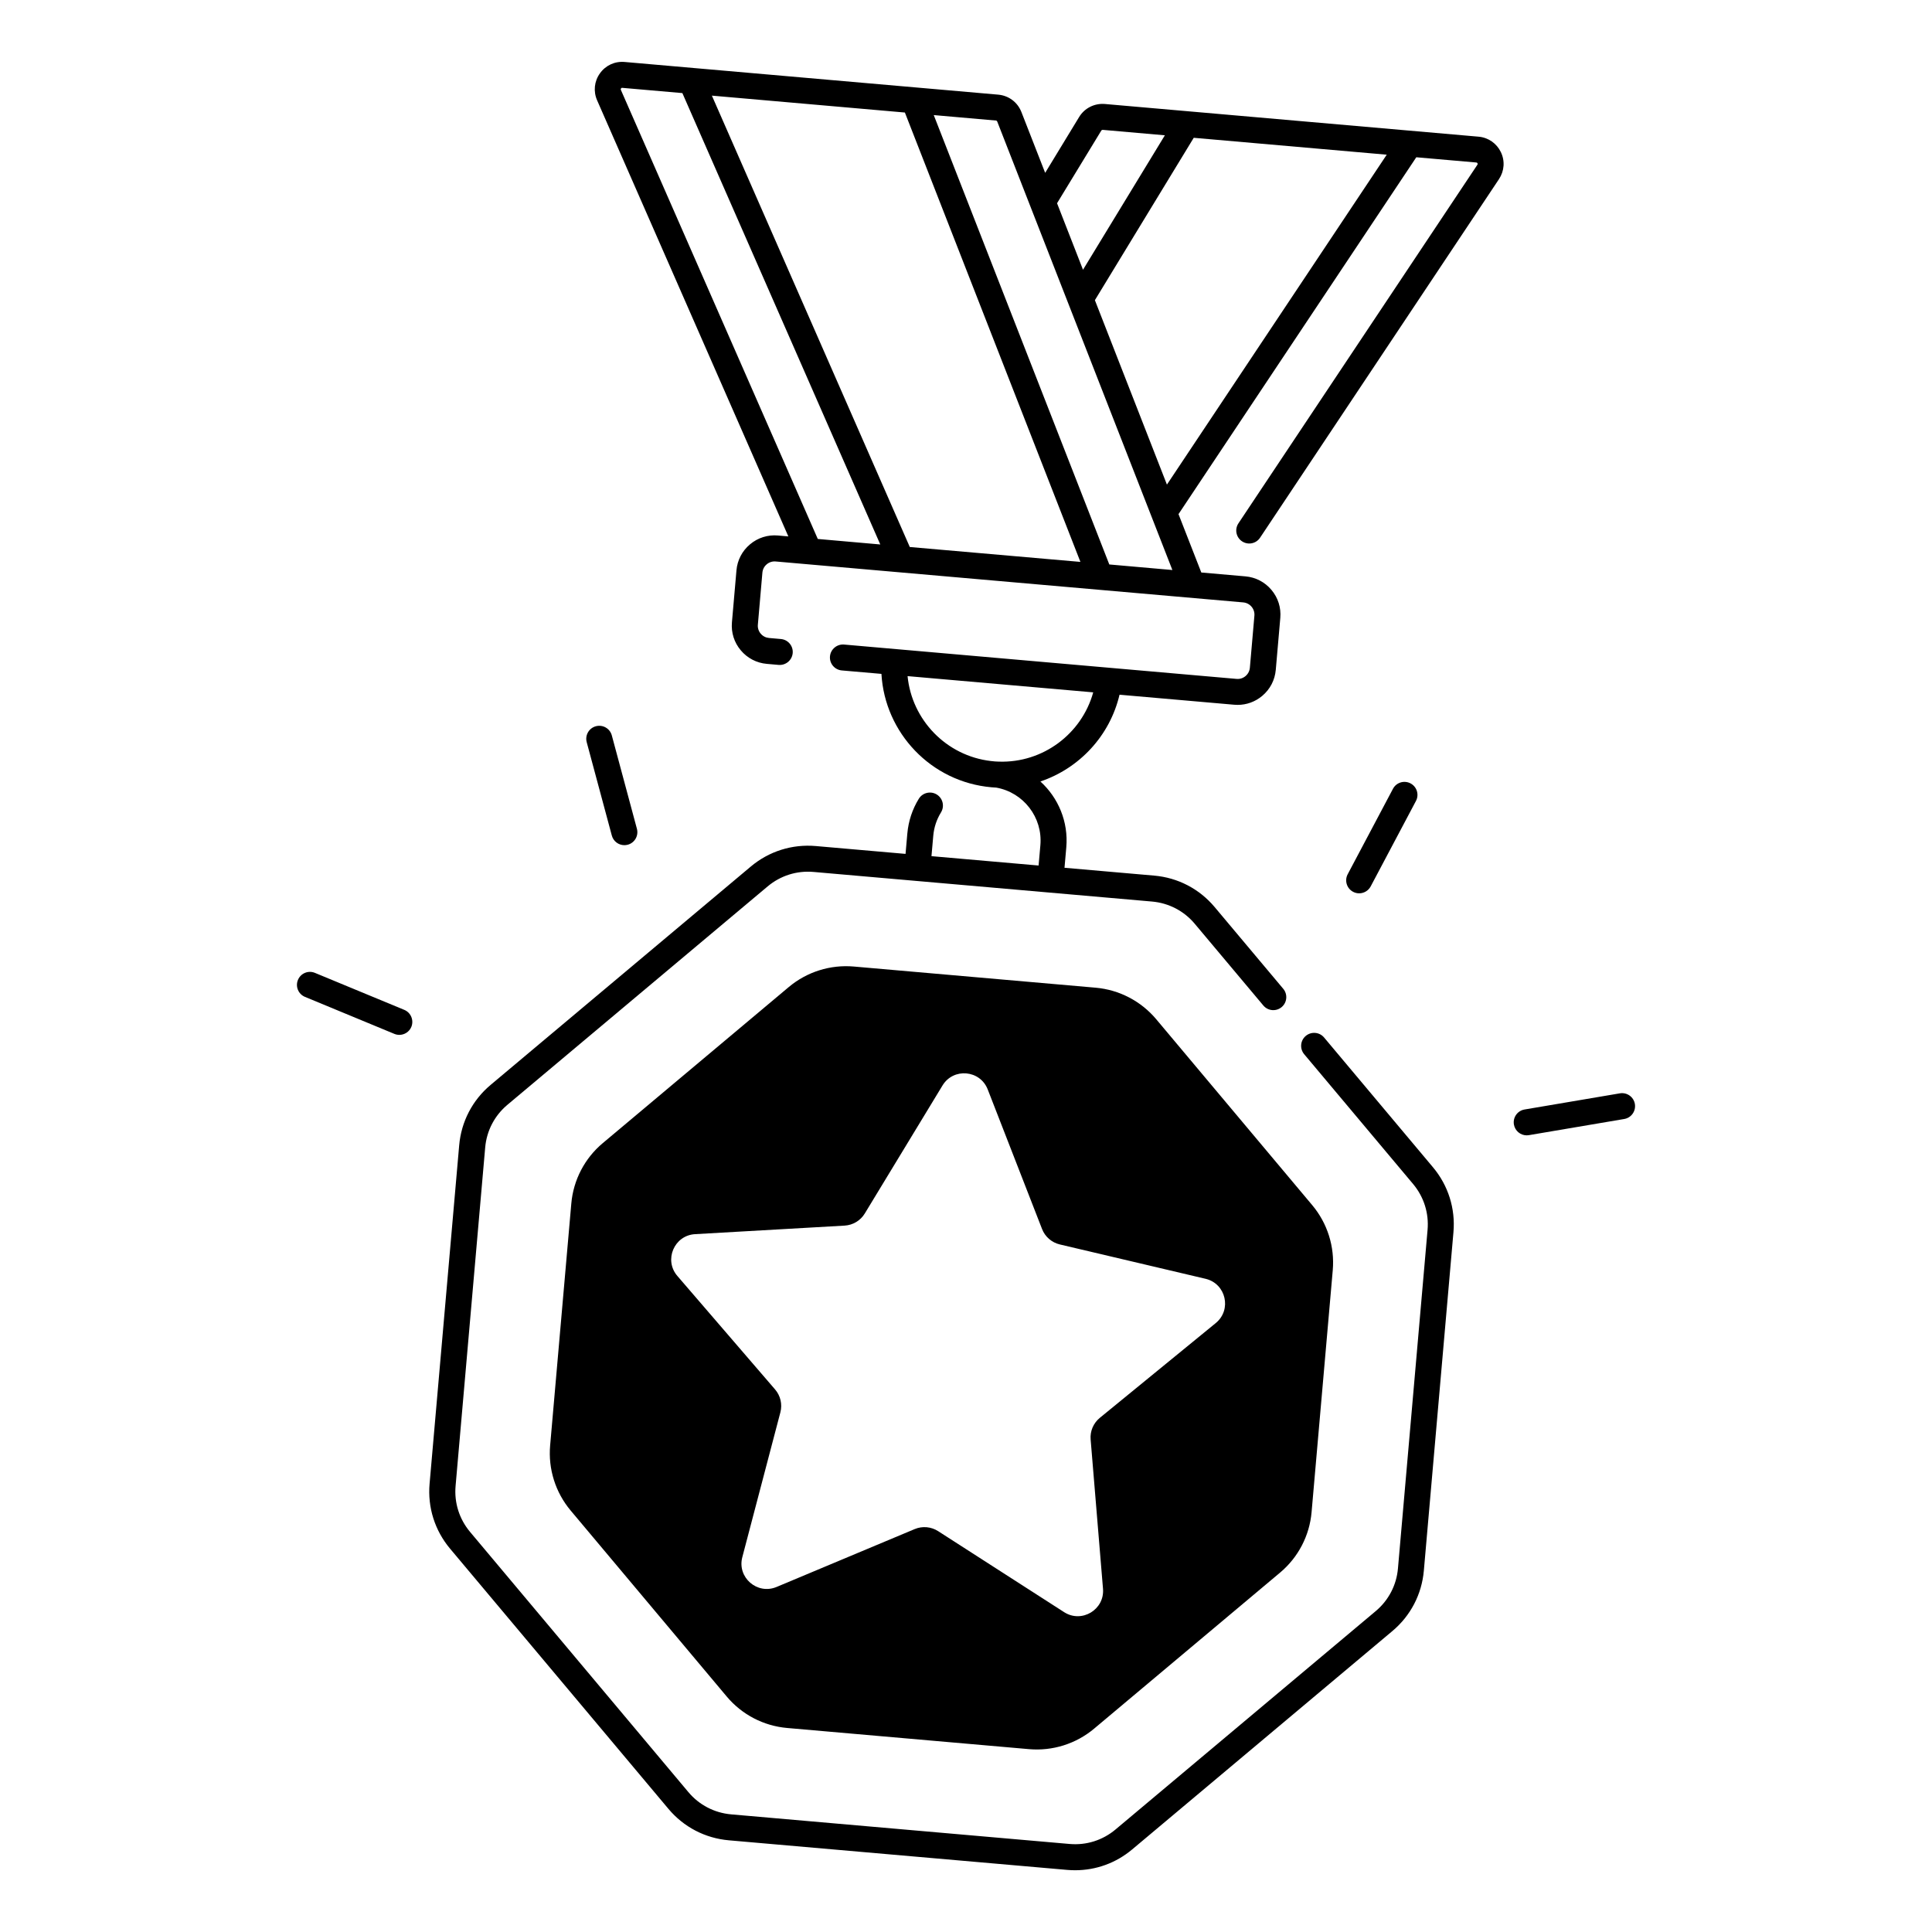
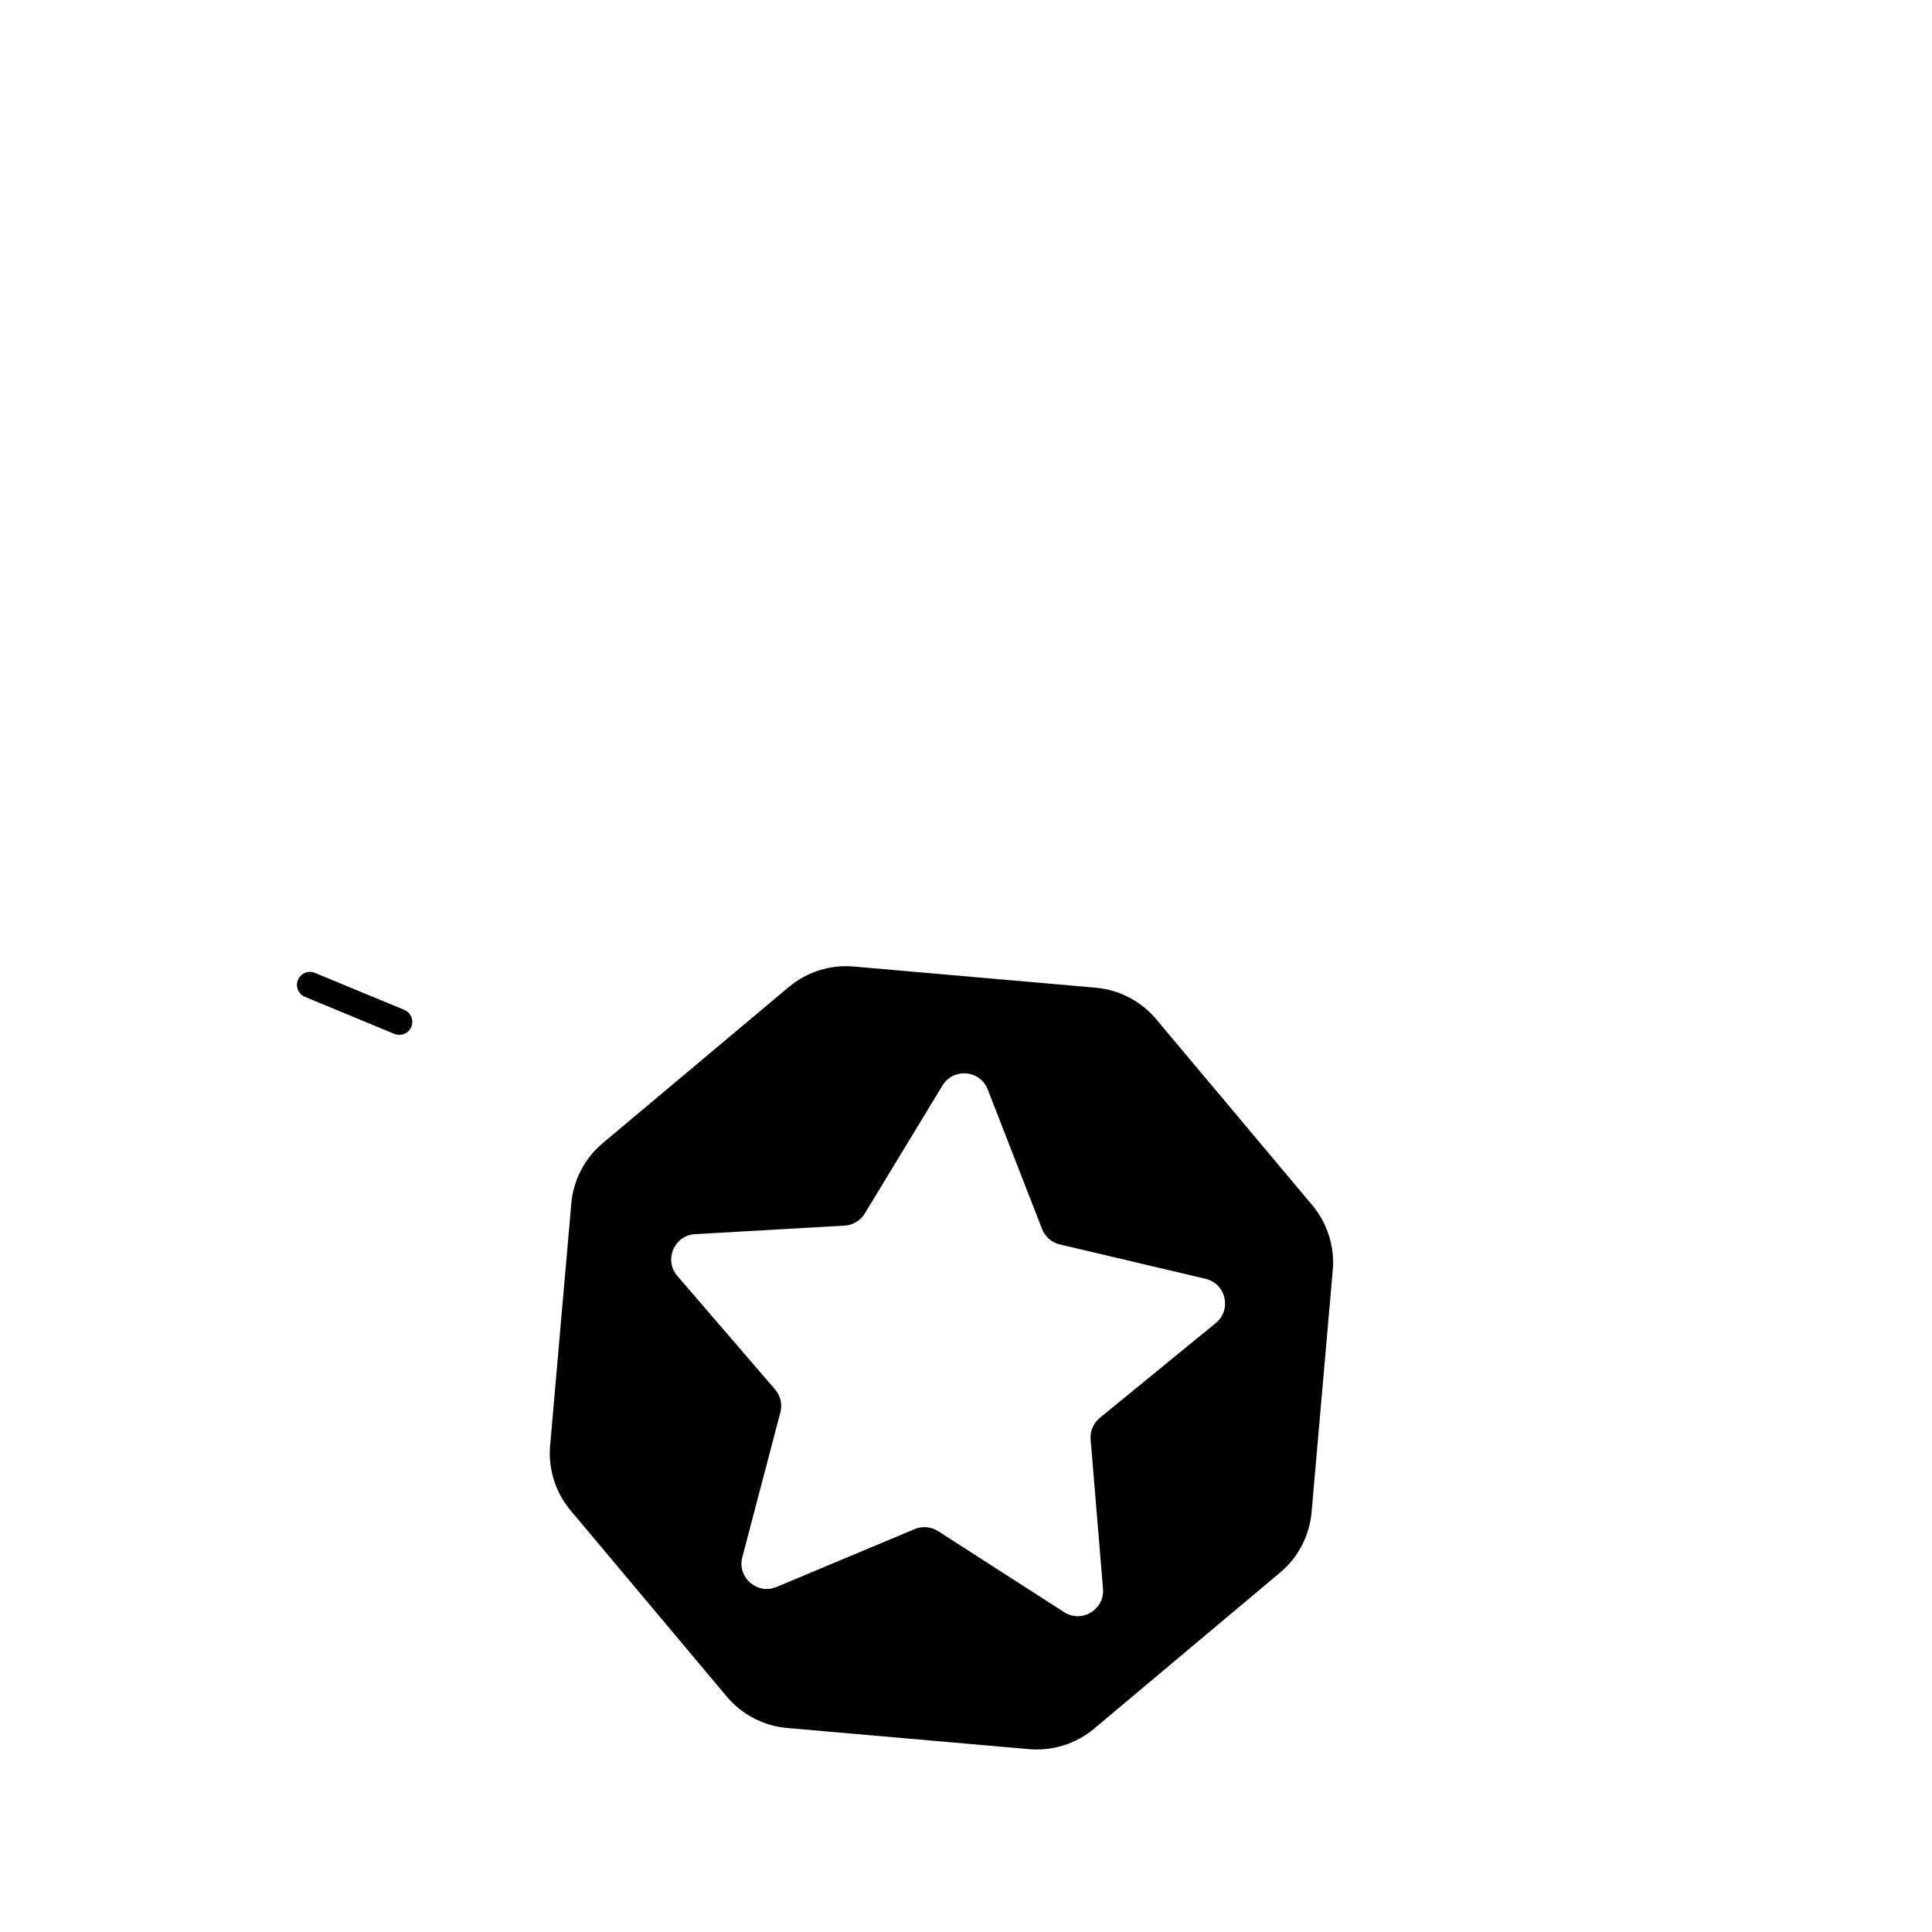
<svg xmlns="http://www.w3.org/2000/svg" fill="#000000" width="800px" height="800px" version="1.1" viewBox="144 144 512 512">
  <g>
    <path d="m434.37 405.75-64.098-5.609c-6.238-0.543-12.438 1.406-17.238 5.434l-49.289 41.359c-4.801 4.023-7.805 9.789-8.344 16.031l-5.609 64.098c-0.543 6.238 1.406 12.438 5.434 17.238l41.359 49.289c4.023 4.801 9.789 7.805 16.031 8.344l64.098 5.609c6.238 0.543 12.438-1.406 17.238-5.434l49.289-41.359c4.801-4.023 7.805-9.789 8.344-16.031l5.609-64.098c0.543-6.238-1.406-12.438-5.434-17.238l-41.359-49.289c-4.027-4.789-9.793-7.793-16.031-8.344zm31.82 88.875-30.719 25.113c-1.711 1.398-2.629 3.551-2.441 5.746l3.277 39.547c0.461 5.539-5.637 9.211-10.312 6.199l-33.379-21.461c-1.859-1.191-4.184-1.398-6.219-0.543l-36.594 15.332c-5.125 2.144-10.5-2.519-9.082-7.891l10.086-38.375c0.562-2.137 0.039-4.41-1.406-6.082l-25.891-30.07c-3.633-4.211-0.848-10.766 4.703-11.078l39.617-2.262c2.203-0.129 4.211-1.328 5.352-3.219l20.594-33.918c2.883-4.754 9.969-4.133 11.984 1.055l14.395 36.98c0.797 2.055 2.566 3.59 4.715 4.094l38.621 9.102c5.406 1.281 7.012 8.207 2.699 11.73z" />
-     <path d="m513.15 353.04-11.996 22.641c-0.895 1.684-0.246 3.769 1.426 4.656 0.512 0.277 1.062 0.402 1.613 0.402 1.23 0 2.43-0.668 3.051-1.832l11.996-22.641c0.895-1.684 0.246-3.769-1.426-4.656-1.691-0.895-3.777-0.254-4.664 1.43z" />
-     <path d="m577.26 436.57c-0.316-1.879-2.098-3.141-3.977-2.824l-25.258 4.281c-1.879 0.316-3.141 2.098-2.824 3.977 0.285 1.684 1.742 2.875 3.394 2.875 0.188 0 0.383-0.02 0.582-0.051l25.258-4.281c1.879-0.316 3.137-2.098 2.824-3.977z" />
    <path d="m251.13 411.62-23.676-9.801c-1.762-0.727-3.769 0.109-4.496 1.871-0.727 1.762 0.109 3.769 1.871 4.496l23.676 9.801c0.434 0.176 0.875 0.266 1.32 0.266 1.348 0 2.637-0.797 3.188-2.125 0.715-1.766-0.121-3.781-1.883-4.508z" />
-     <path d="m306.14 365.43c0.414 1.535 1.801 2.547 3.324 2.547 0.297 0 0.602-0.039 0.895-0.117 1.84-0.492 2.922-2.383 2.43-4.223l-6.652-24.746c-0.492-1.84-2.383-2.922-4.223-2.43-1.84 0.492-2.922 2.383-2.43 4.223z" />
-     <path d="m535.82 180.22-99-8.66c-2.773-0.234-5.402 1.082-6.848 3.465l-8.992 14.781-6.297-16.117c-1.012-2.598-3.367-4.359-6.148-4.606l-99-8.66c-2.59-0.227-5.039 0.895-6.543 3.012-1.516 2.106-1.789 4.793-0.746 7.164l50.676 115.56-2.754-0.246c-2.695-0.234-5.332 0.59-7.41 2.344-2.078 1.742-3.356 4.191-3.59 6.898l-1.199 13.777c-0.234 2.707 0.59 5.332 2.344 7.41 1.742 2.078 4.191 3.356 6.887 3.59l3.141 0.277c1.891 0.156 3.562-1.238 3.731-3.129 0.168-1.898-1.23-3.562-3.129-3.731l-3.141-0.277c-0.867-0.078-1.652-0.48-2.215-1.152-0.562-0.668-0.828-1.516-0.746-2.383l1.199-13.777c0.078-0.867 0.48-1.652 1.152-2.215 0.668-0.562 1.516-0.828 2.383-0.746l123.89 10.844c0.867 0.078 1.652 0.48 2.215 1.152 0.562 0.668 0.828 1.516 0.746 2.383l-1.199 13.777c-0.078 0.867-0.48 1.652-1.152 2.215-0.668 0.562-1.504 0.828-2.383 0.746l-104.01-9.102c-1.879-0.156-3.562 1.238-3.731 3.129-0.168 1.898 1.238 3.562 3.129 3.731l10.508 0.914c0.887 15.605 13.137 28.652 29.164 30.051 0.434 0.039 0.855 0.059 1.277 0.09 7.172 1.277 12.328 7.863 11.68 15.262l-0.473 5.383-28.387-2.481 0.473-5.383c0.195-2.234 0.887-4.328 2.055-6.219 0.992-1.625 0.492-3.738-1.133-4.742-1.613-0.992-3.738-0.492-4.742 1.121-1.73 2.812-2.754 5.922-3.051 9.238l-0.473 5.383-23.785-2.078c-6.269-0.543-12.387 1.379-17.211 5.422l-68.957 57.871c-4.82 4.043-7.785 9.73-8.336 16.008l-7.844 89.684c-0.551 6.277 1.379 12.387 5.422 17.211l57.871 68.957c4.043 4.82 9.73 7.785 16.008 8.336l89.684 7.844c0.699 0.059 1.398 0.09 2.098 0.09 5.531 0 10.824-1.918 15.113-5.519l68.957-57.871c4.82-4.043 7.785-9.73 8.336-16.008l7.844-89.684c0.551-6.269-1.379-12.387-5.422-17.211l-28.859-34.391c-1.219-1.457-3.394-1.645-4.852-0.422-1.457 1.219-1.645 3.394-0.422 4.852l28.859 34.391c2.863 3.414 4.231 7.742 3.836 12.184l-7.844 89.684c-0.383 4.438-2.481 8.461-5.894 11.324l-68.957 57.871c-3.414 2.863-7.734 4.231-12.184 3.836l-89.684-7.844c-4.438-0.395-8.461-2.481-11.324-5.894l-57.859-68.957c-2.863-3.414-4.231-7.742-3.836-12.184l7.844-89.684c0.383-4.438 2.481-8.461 5.894-11.324l68.957-57.871c3.414-2.863 7.734-4.231 12.184-3.836l89.684 7.844c4.438 0.395 8.461 2.481 11.324 5.894l18.176 21.656c1.219 1.457 3.394 1.645 4.852 0.422 1.457-1.219 1.645-3.394 0.422-4.852l-18.176-21.656c-4.043-4.82-9.73-7.785-16.008-8.336l-23.785-2.078 0.473-5.383c0.602-6.828-2.144-13.195-6.859-17.484 10.293-3.473 18.402-12.074 20.969-22.996l30.395 2.656c0.305 0.031 0.602 0.039 0.906 0.039 2.383 0 4.664-0.828 6.516-2.383 2.078-1.742 3.356-4.191 3.59-6.898l1.199-13.777c0.234-2.707-0.59-5.332-2.344-7.41-1.742-2.078-4.191-3.356-6.898-3.59l-11.691-1.023-6.043-15.469 63.016-94.574 15.902 1.387c0.059 0.012 0.227 0.02 0.316 0.215 0.098 0.195 0.012 0.336-0.031 0.383l-63.32 95.023c-1.055 1.586-0.629 3.719 0.953 4.773 1.586 1.055 3.719 0.629 4.773-0.953l63.312-95.023c1.438-2.164 1.633-4.852 0.5-7.184-1.121-2.32-3.332-3.856-5.922-4.082zm-127.09 165.62c-0.5 0.012-1.555-0.09-2.106-0.156-11.887-1.379-20.98-10.934-22.109-22.504l49.199 4.301c-3.051 10.992-13.312 18.734-24.984 18.359zm27.129-167.24c0.078-0.129 0.207-0.195 0.363-0.188l16.48 1.445-21.695 35.629-6.879-17.625zm-75.137 108.23-52.184-119.01c-0.02-0.059-0.09-0.207 0.039-0.383 0.129-0.188 0.297-0.168 0.355-0.156l15.902 1.387 52.449 119.62zm24.383 2.133-52.449-119.62 51.148 4.477 46.516 119.09zm52.871 4.625-46.523-119.09 16.48 1.445c0.148 0.012 0.277 0.109 0.336 0.246l46.426 118.87zm15.27-21.164-19.09-48.875 26.195-43.031 51.148 4.477z" />
  </g>
</svg>